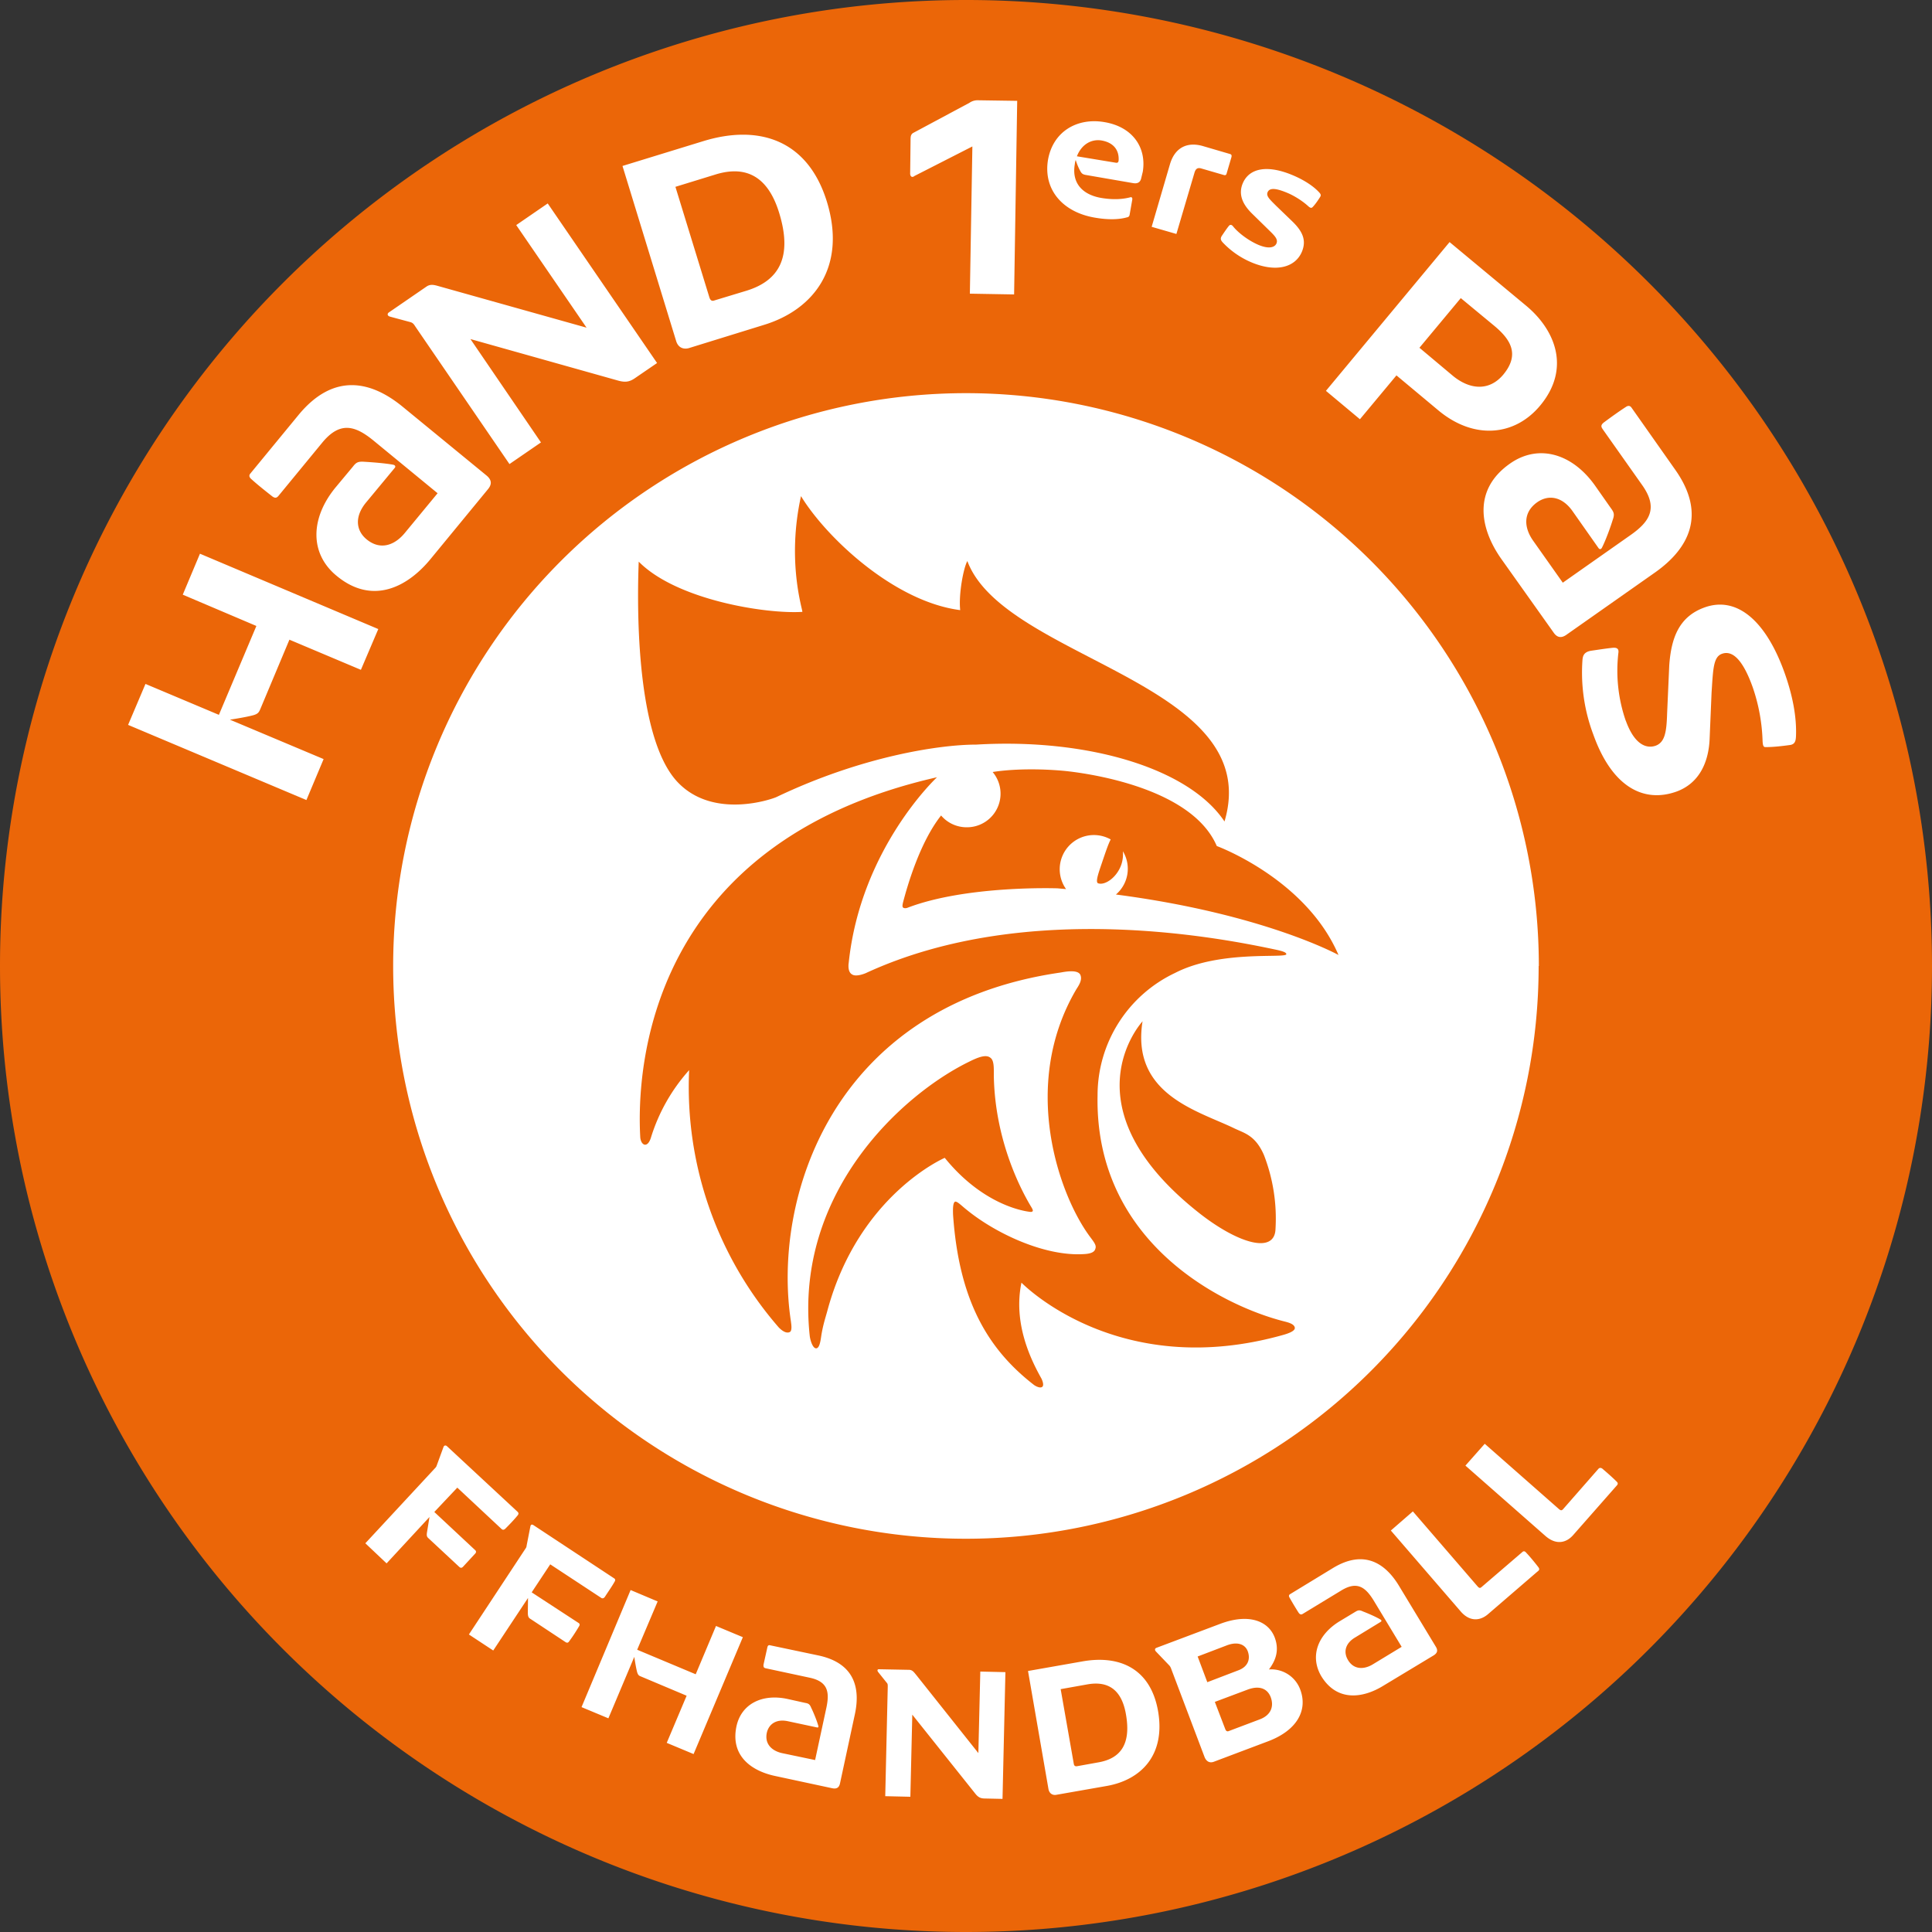
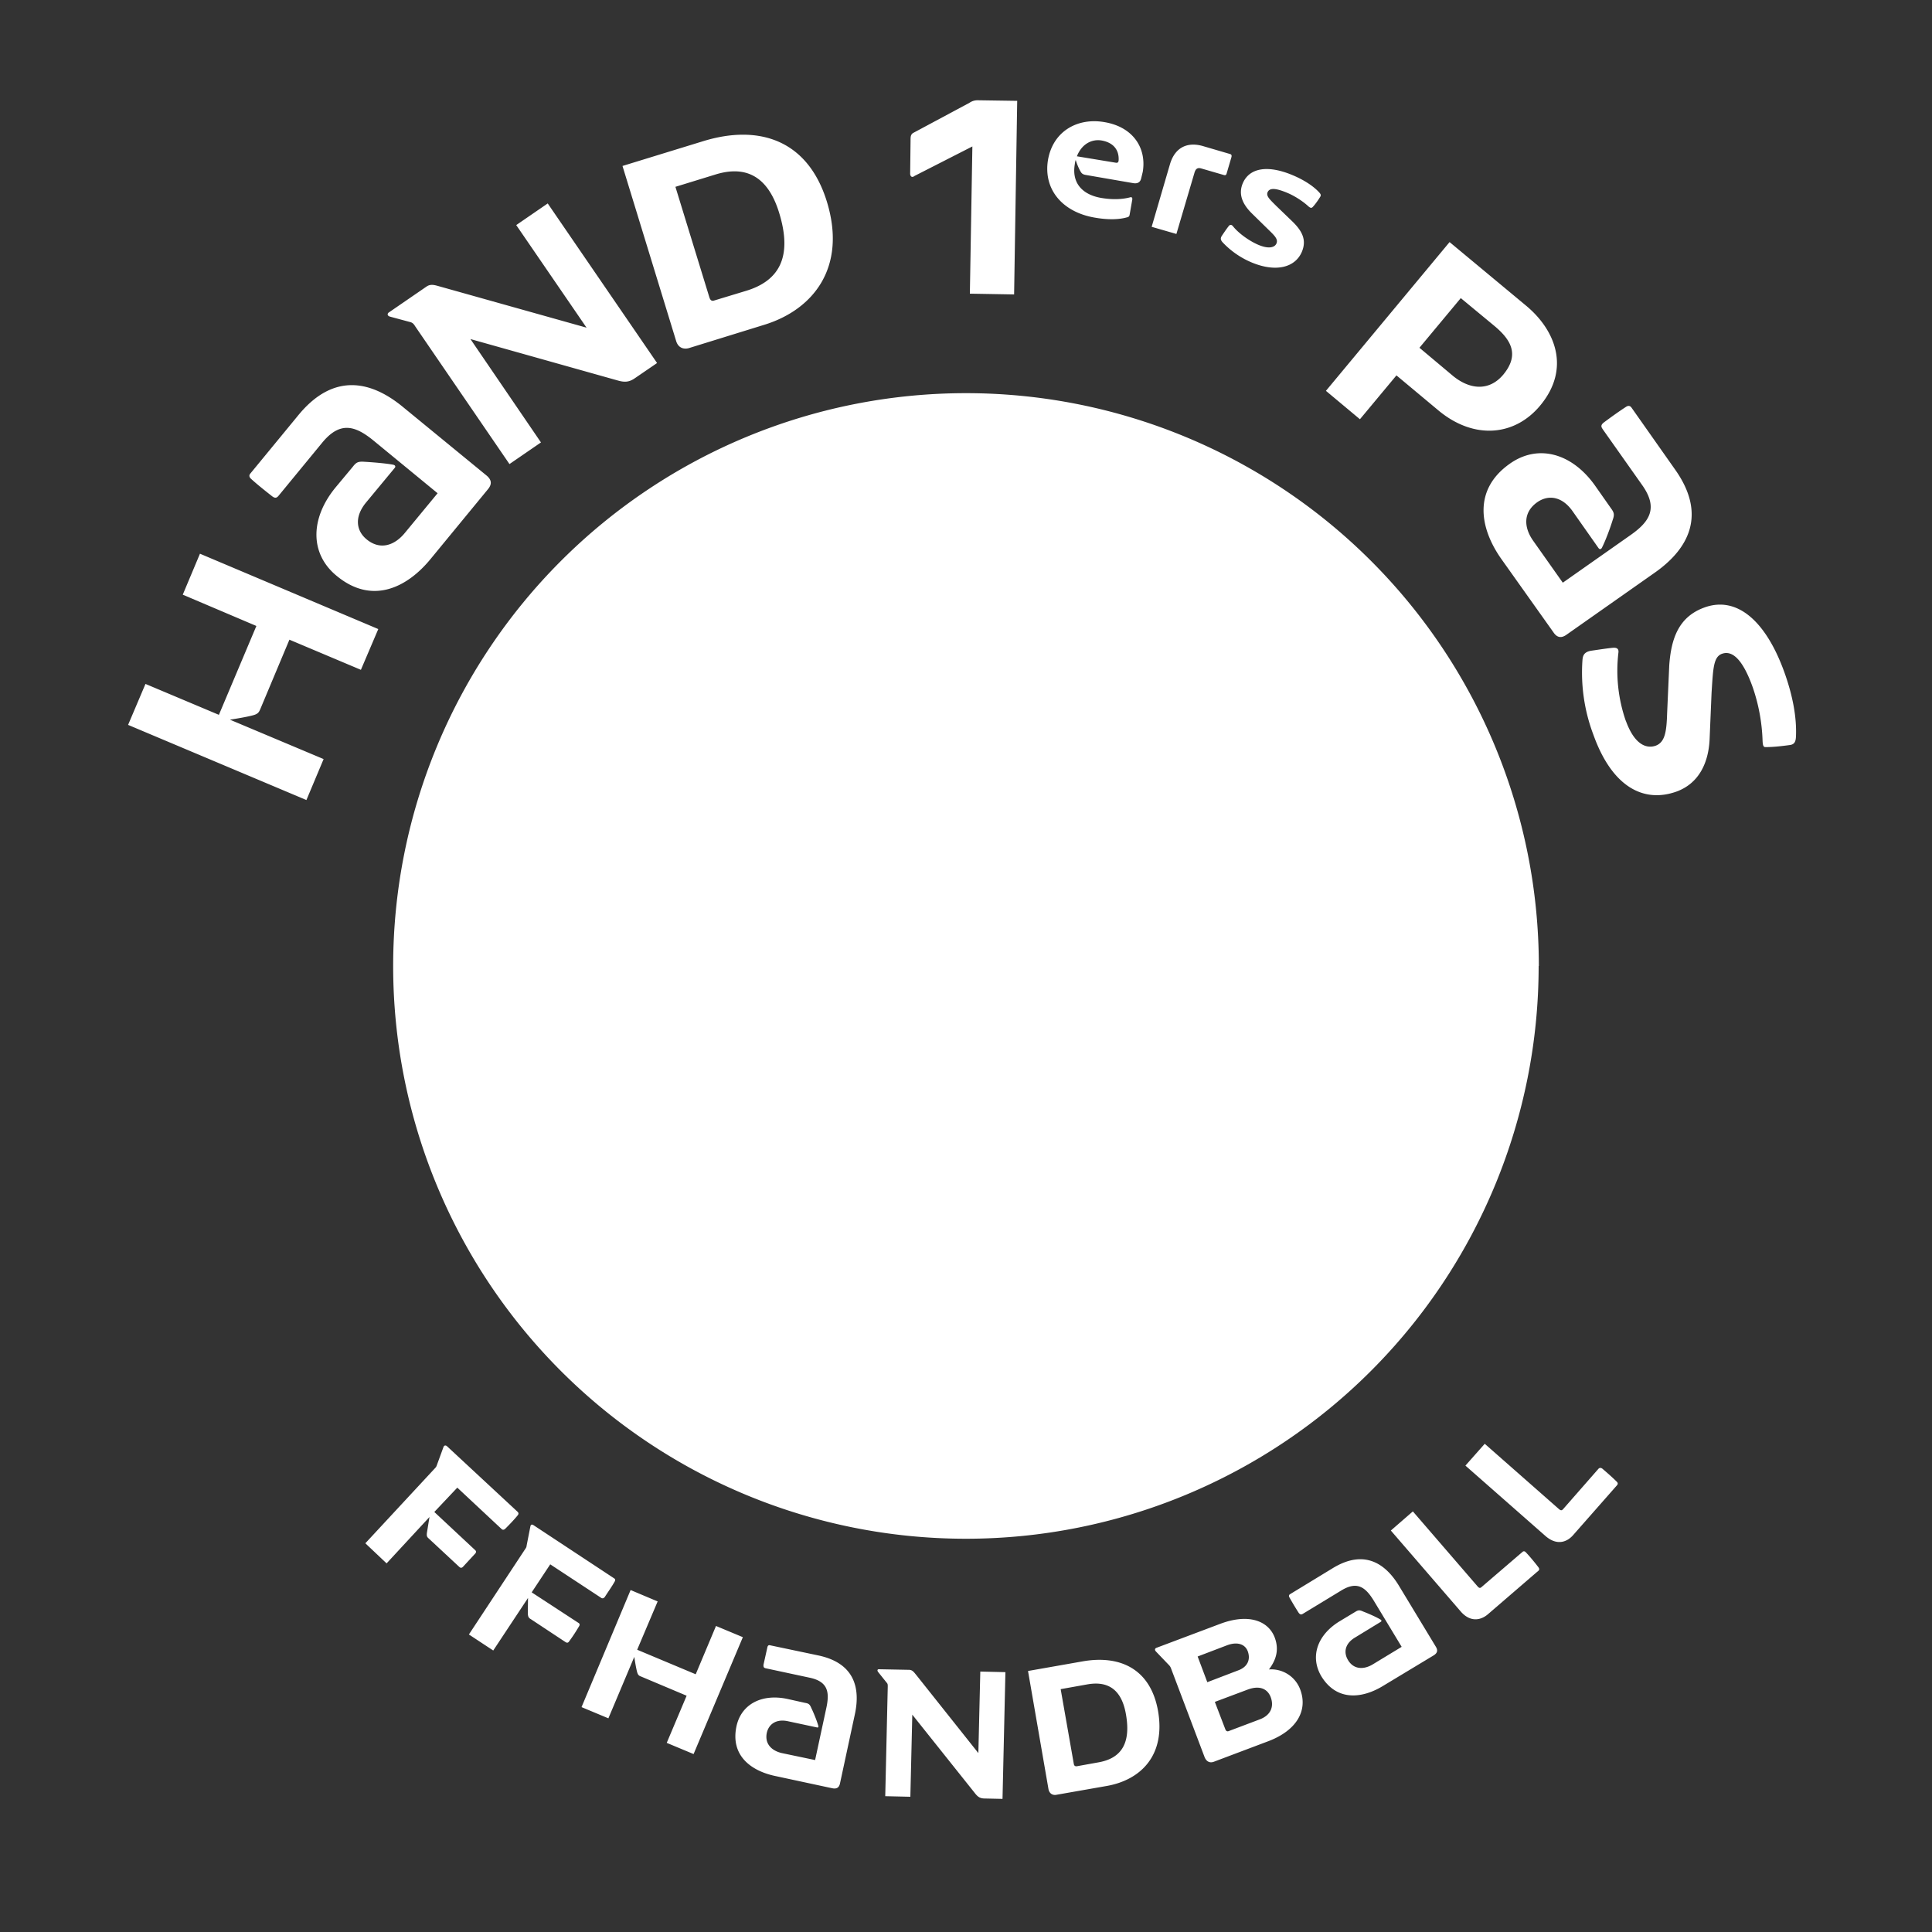
<svg xmlns="http://www.w3.org/2000/svg" width="100" height="100">
  <rect width="100%" height="100%" fill="#333333" stroke="none" />
-   <path d="M100 50A50 50 0 1 1 0 50a50 50 0 0 1 100 0" style="fill:#eb6608" />
  <path d="M79.64 50a29.64 29.64 0 1 1-59.29 0 29.64 29.64 0 0 1 59.3 0M84.15 37.3c.45 1.25 1.07 1.46 1.54 1.3.5-.18.57-.75.6-1.68l.11-2.48c.1-1.4.49-2.52 1.83-3 1.67-.6 3.17.69 4.13 3.36.42 1.17.64 2.3.6 3.3-.01.26-.06.42-.3.46-.44.06-.88.11-1.28.11-.1 0-.14-.07-.15-.34a9.39 9.39 0 0 0-.5-2.73c-.48-1.36-1.02-1.97-1.6-1.76-.45.16-.46.79-.54 2.02l-.1 2.38c-.05 1.22-.54 2.3-1.71 2.73-1.7.61-3.34-.23-4.31-2.95a9.09 9.09 0 0 1-.56-3.88c.02-.19.07-.4.46-.46.28-.04.72-.11 1.1-.15.22-.02.32.05.3.24a7.93 7.93 0 0 0 .38 3.54m-1.17-15.06c-.08-.12-.17-.22.03-.38.39-.29.78-.57 1.15-.81.12-.08.21-.06.28.03l2.26 3.21c1.66 2.34.7 4.1-1.02 5.32l-4.58 3.22c-.31.23-.53.14-.7-.12l-2.7-3.8c-1.11-1.58-1.47-3.57.45-4.92 1.47-1.04 3.23-.54 4.42 1.15l.8 1.14c.17.23.21.33.1.63-.1.33-.34 1-.54 1.4-.05.12-.13.13-.19.05l-1.35-1.92c-.54-.76-1.25-.86-1.83-.45-.74.53-.68 1.31-.21 1.98l1.54 2.18 3.5-2.46c1-.7 1.45-1.4.61-2.59zM73.47 18l1.74 1.46c.87.71 1.87.8 2.6-.07.86-1.04.39-1.81-.46-2.52l-1.74-1.44zm-1.19 1.43-1.89 2.27-1.76-1.47 6.4-7.7 3.97 3.3c1.52 1.27 2.3 3.26.72 5.16-1.33 1.6-3.44 1.77-5.26.26zm-7.13-6.75c.56.23.84.11.92-.08.08-.19-.05-.35-.28-.58l-.98-.96c-.44-.43-.74-.95-.49-1.56.34-.82 1.3-.97 2.57-.44.58.24 1.1.57 1.41.92.06.07.09.13.02.23-.12.19-.24.36-.37.5-.06.06-.11.08-.25-.05-.24-.22-.65-.5-1.05-.67-.64-.27-.94-.27-1.04-.04-.08.2.1.36.44.7l.83.8c.54.52.75.98.51 1.57-.34.82-1.33 1.09-2.59.57a4.39 4.39 0 0 1-1.51-1.04c-.1-.11-.14-.2-.05-.34.08-.12.24-.36.36-.51.06-.08.14-.08.21 0 .28.36.84.77 1.34.98m-2.97-3.96c-.2-.06-.3.02-.36.24l-.93 3.15-1.28-.37.95-3.25c.27-.9.94-1.15 1.7-.93l1.4.41c.08.02.1.07.08.16l-.25.85c-.02.08-.07.1-.14.08zm-6.44-.63 2 .33c.1.02.15-.01.16-.12.03-.52-.25-.92-.89-1.03-.5-.08-1.02.18-1.27.82m.43.96c-.13-.03-.19-.07-.26-.21-.06-.1-.18-.37-.23-.56-.03.07-.04.15-.05.23-.17 1.02.46 1.59 1.4 1.74.62.1 1.1.06 1.48-.04.07-.02.1.03.1.1l-.14.8c-.01.08-.06.13-.14.14-.42.12-.98.13-1.63.02C55.03 11 54 9.84 54.24 8.3c.25-1.5 1.52-2.22 2.92-1.98 1.5.25 2.19 1.35 1.99 2.57l-.09.37c-.06.2-.21.25-.4.22zm-3.68 6.19-2.29-.04.13-7.62-3 1.53c-.13.11-.23.01-.22-.15l.02-1.67c0-.2 0-.31.12-.4l2.93-1.57a.74.74 0 0 1 .45-.13l2.02.03zm-13.86-.19c1.7-.52 2.4-1.75 1.7-4.03-.56-1.83-1.66-2.49-3.29-1.99l-2.08.64 1.76 5.73c.05.15.13.2.26.15zM36.42 7.3c2.82-.86 5.38-.1 6.38 3.14 1.04 3.4-.7 5.6-3.27 6.38l-3.88 1.2c-.26.07-.54-.01-.65-.36l-2.78-9.07Zm-14.93 9.59c-.08-.13-.14-.19-.26-.22l-1.04-.28c-.17-.05-.14-.17-.06-.22l1.95-1.34c.22-.15.44-.07.69 0l7.59 2.13-3.64-5.31 1.63-1.12 5.66 8.26-1.14.78c-.3.21-.53.23-.91.12l-7.61-2.14L28 22.9l-1.63 1.12zm-7.03 8.72c-.09.11-.17.23-.37.08-.38-.3-.76-.6-1.09-.9-.1-.09-.12-.18-.05-.27l2.5-3.04c1.82-2.21 3.76-1.77 5.4-.42l4.33 3.55c.3.25.27.48.07.72l-2.96 3.6c-1.23 1.5-3.04 2.38-4.86.88-1.4-1.14-1.38-2.97-.07-4.57l.9-1.08c.17-.22.26-.28.58-.26.34.02 1.06.07 1.49.15.13.02.16.1.1.17l-1.5 1.81c-.59.73-.5 1.44.05 1.89.71.58 1.45.3 1.97-.33l1.7-2.06-3.31-2.72c-.94-.77-1.73-1.03-2.66.1zm.52 7.5-1.51 3.6c-.07.16-.12.25-.4.32-.31.08-.78.16-1.17.22l4.85 2.04-.89 2.12-9.23-3.89.9-2.12L11.33 37l1.94-4.6-3.81-1.62.89-2.12 9.23 3.9-.9 2.11zM80.68 78.1c.11.1.16.08.22.02l1.84-2.1c.05-.05.12-.06.2 0 .21.18.5.43.73.66.12.11.05.17-.03.26l-2.2 2.5c-.36.42-.89.55-1.45.06l-4.14-3.64 1-1.13zm-4.21 4c.1.12.15.1.21.05l2.12-1.82c.05-.05.12-.05.18.02.2.21.44.5.64.76.1.13.03.18-.06.25l-2.53 2.18c-.41.36-.96.42-1.44-.15l-3.6-4.17 1.14-.99zm-9 1.41c-.08.05-.15.1-.25-.03a15.9 15.9 0 0 1-.48-.8c-.04-.07-.03-.13.04-.17l2.2-1.34c1.6-.98 2.71-.28 3.43.91l1.9 3.14c.14.22.07.35-.1.46l-2.62 1.58c-1.08.66-2.4.81-3.2-.5-.6-1.02-.2-2.15.96-2.85l.78-.47c.16-.1.23-.12.42-.03.21.08.64.26.89.41.08.04.08.1.02.13l-1.31.8c-.53.31-.62.77-.38 1.17.3.51.83.5 1.28.23l1.5-.91-1.45-2.4c-.42-.68-.85-1.02-1.67-.52zm-4.59 4.58.54 1.41c.04.11.11.13.18.1l1.59-.6c.6-.22.76-.68.58-1.16-.15-.39-.53-.64-1.21-.38zm.63-2.93-1.52.58.5 1.33 1.62-.62c.47-.18.63-.56.47-.99-.14-.36-.54-.5-1.07-.3m-.38-1.1c1.49-.57 2.52-.17 2.85.7.25.67.04 1.2-.3 1.65a1.6 1.6 0 0 1 1.62 1.04c.41 1.1-.2 2.12-1.64 2.67l-2.81 1.06c-.22.09-.4.01-.5-.23l-1.74-4.6a.44.44 0 0 0-.1-.16l-.68-.71c-.08-.09-.05-.16.03-.19zm-6.28 7.16c1.15-.2 1.7-.94 1.43-2.48-.21-1.23-.87-1.75-1.98-1.56l-1.4.25.68 3.87c.02.1.07.13.16.12zm-.8-5.23c1.9-.33 3.5.37 3.89 2.57.4 2.3-.9 3.57-2.65 3.88l-2.62.46c-.17.03-.35-.05-.4-.29l-1.06-6.12zM45.95 87.3c0-.1 0-.15-.06-.21l-.44-.55c-.07-.1-.01-.15.05-.14l1.55.03c.18 0 .26.13.37.26l3.22 4.05.1-4.22 1.3.03-.15 6.56-.91-.02c-.25 0-.37-.08-.53-.29l-3.23-4.05-.1 4.25-1.3-.03zm-6.27-.94c-.1-.02-.18-.03-.16-.2l.2-.9c.02-.09.07-.12.14-.1l2.52.53c1.84.4 2.16 1.67 1.87 3.03l-.77 3.58c-.05.25-.2.3-.4.26l-2.98-.64c-1.24-.27-2.3-1.06-1.98-2.57.25-1.15 1.32-1.7 2.65-1.41l.9.2c.17.03.24.06.32.26.1.2.28.63.36.91.03.08 0 .12-.07.1l-1.5-.32c-.6-.13-.99.15-1.09.6-.12.58.26.93.78 1.05l1.72.36.59-2.74c.16-.78.07-1.32-.86-1.52zm-4.14 1.41-2.35-.99c-.11-.04-.17-.07-.22-.26-.05-.2-.1-.5-.14-.76l-1.34 3.18-1.39-.58 2.54-6.06 1.4.59-1.06 2.5 3.03 1.27 1.05-2.5 1.39.58-2.55 6.05-1.39-.58zm-8.02-5.35L29.94 84c.07.04.08.1.03.18-.15.25-.3.49-.5.76-.06.1-.12.1-.19.06l-1.8-1.19c-.1-.06-.15-.1-.16-.3l.01-.8-1.8 2.72-1.26-.83 2.92-4.43c.05-.07.06-.1.07-.18l.19-.97c.02-.13.1-.12.16-.08l4.17 2.75c.07.04.08.1.03.18-.14.25-.32.5-.5.78-.07.1-.15.09-.2.05l-2.63-1.73zm-5.04-4.16 2.11 1.97c.06.05.07.12 0 .19l-.61.66c-.08.09-.14.08-.2.03l-1.58-1.47c-.09-.08-.13-.12-.1-.32l.13-.8-2.22 2.4-1.1-1.04 3.6-3.88c.06-.06.08-.1.1-.16l.34-.93c.04-.12.13-.1.18-.06l3.66 3.4c.06.06.06.12 0 .19-.18.22-.4.45-.63.68-.08.08-.15.07-.2.02L23.67 77z" style="fill:#fff" />
-   <path style="fill:#eb6608" d="M59.15 52.85s-4.15 4.42 3 10c1.98 1.53 3.83 2.06 3.87.76a9.1 9.1 0 0 0-.6-3.83c-.46-1.05-1.04-1.13-1.58-1.4-1.88-.9-5.31-1.76-4.7-5.53m-1.38-6.55c7.66 1 11.52 3.13 11.52 3.13-1.69-3.95-6.3-5.64-6.3-5.64-1.45-3.39-8.01-3.9-8.01-3.9-2.13-.18-3.48.05-3.59.07a1.74 1.74 0 0 1-1.34 2.86c-.53 0-1-.23-1.32-.6l-.01-.01c-1.1 1.39-1.75 3.65-1.98 4.54 0 .03-.05.18.02.23.07.05.18.02.21.01 3.07-1.18 7.78-1.01 7.78-1.01l.44.04a1.77 1.77 0 0 1 2.31-2.57c-.12.22-.26.64-.4 1.05-.2.6-.42 1.16-.25 1.22.35.12.97-.3 1.2-.97.08-.24.1-.48.08-.69a1.75 1.75 0 0 1-.36 2.24M40.2 41.25c4.38-2.09 8.4-2.71 10.34-2.71 5.74-.34 11 1.22 12.84 3.98 2.14-7.2-11.4-8.37-13.31-13.48-.2.35-.46 1.72-.37 2.54-3.43-.44-6.95-3.78-8.24-5.9-.75 3.38.09 5.88.07 5.99-1.89.12-6.52-.62-8.47-2.6-.13 3.39.03 9.37 2.04 11.44 1.86 1.92 4.9.84 5.1.74m26.82 27.48c-.02-.2-.33-.28-.57-.34-3.14-.8-9.8-4.06-9.64-11.7a7 7 0 0 1 4.01-6.33c2.32-1.2 5.73-.74 5.76-.97 0-.08-.12-.14-.47-.22-2.55-.54-12.87-2.7-21.3 1.2-.07.03-.5.2-.7.07-.25-.13-.19-.55-.18-.61.62-5.93 4.57-9.6 4.57-9.6-14.98 3.4-15.56 15.12-15.36 18.64.02.24.14.38.25.38.14 0 .24-.17.3-.36a9.35 9.35 0 0 1 1.98-3.5 18.96 18.96 0 0 0 4.64 13.32c.07.07.34.34.56.24.16-.06.07-.49.07-.54-.98-6.35 2.1-16.35 13.94-18.07.23-.04.87-.17 1.03.1.15.3-.13.64-.22.8-2.9 4.97-.86 10.66.74 12.79.24.32.33.45.26.62-.04.15-.22.24-.56.26-2.03.14-4.58-1.06-6.08-2.28-.27-.21-.51-.47-.62-.43-.11.06-.11.38-.1.67.3 4.37 1.75 6.92 4.17 8.8.07.06.35.22.46.1.09-.1-.03-.38-.08-.46-.51-.92-1.45-2.8-1.01-4.92 0 0 4.97 5.15 13.6 2.69.2-.06.56-.18.55-.35m-18.12-8.8c1.7 2.1 3.56 2.68 4.37 2.79.12.02.16 0 .18-.03.02-.03.01-.07-.05-.18-.47-.77-1.9-3.37-1.96-6.83 0-.4.02-.81-.19-.94-.21-.16-.58-.04-1.06.2-3.47 1.68-9.07 6.77-8.28 14.19.02.2.14.65.33.66.2 0 .24-.48.28-.72.1-.58.22-.9.33-1.32 1.64-5.93 6.05-7.82 6.05-7.82" />
</svg>